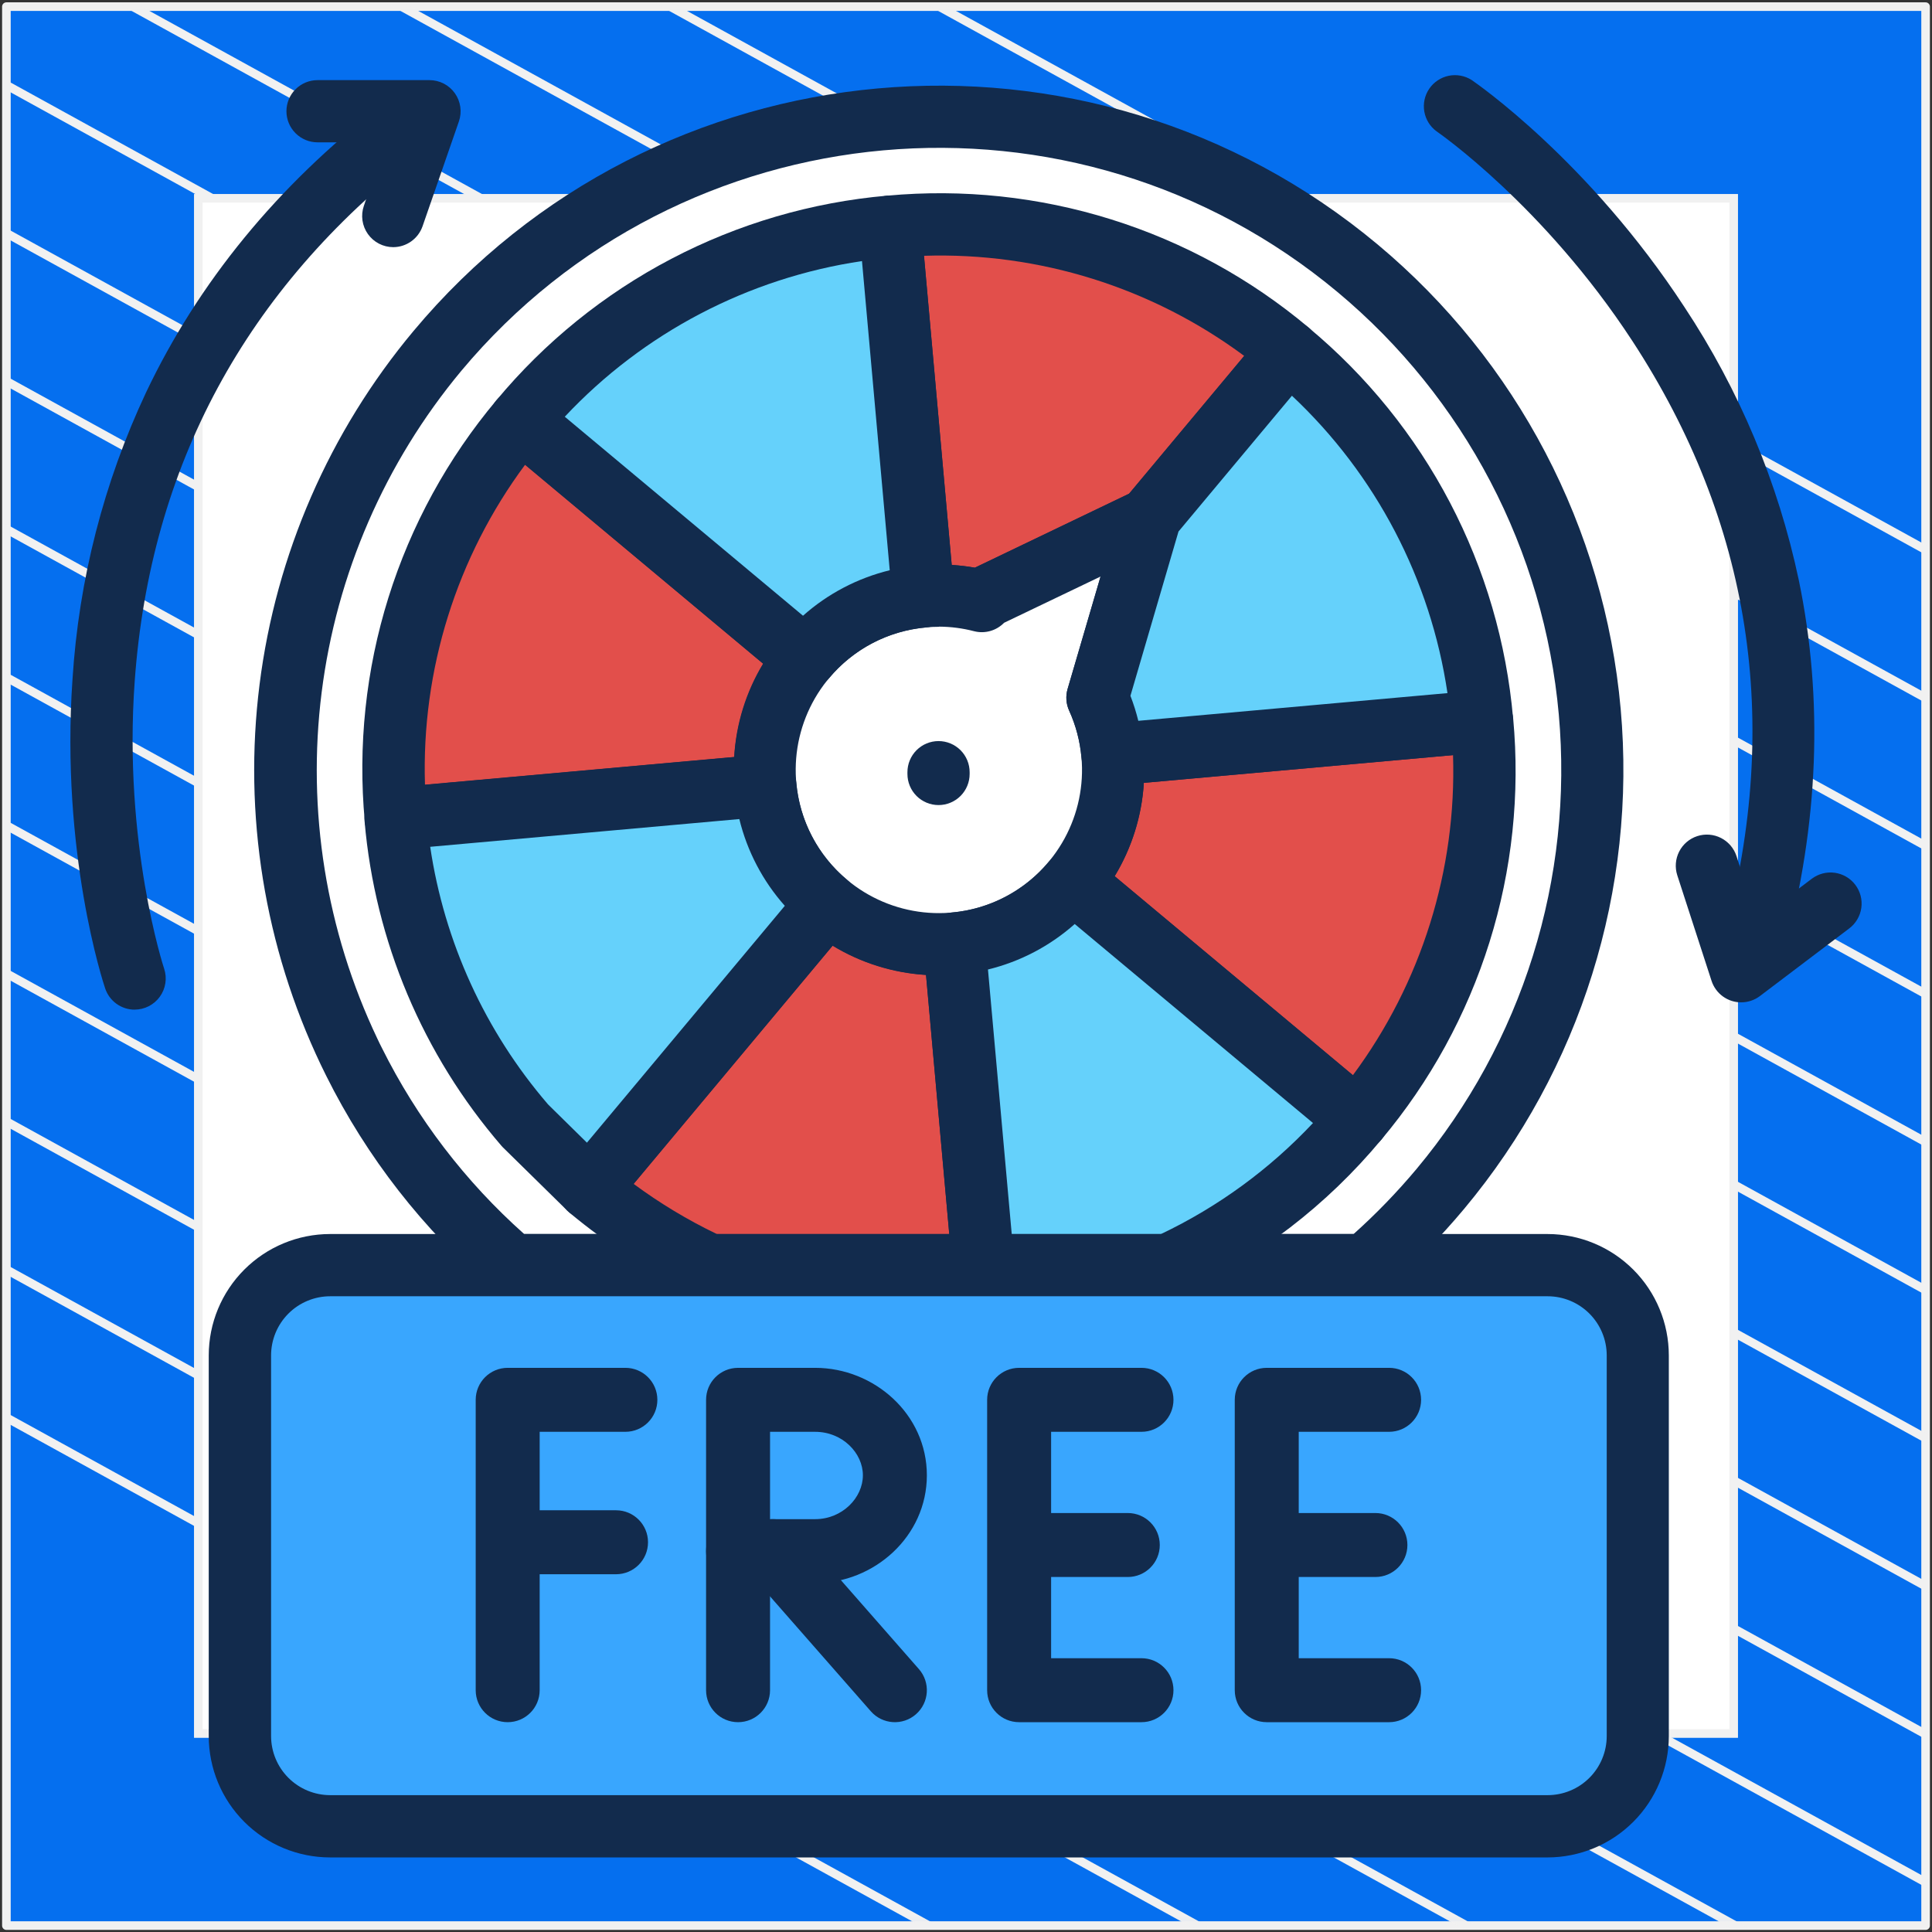
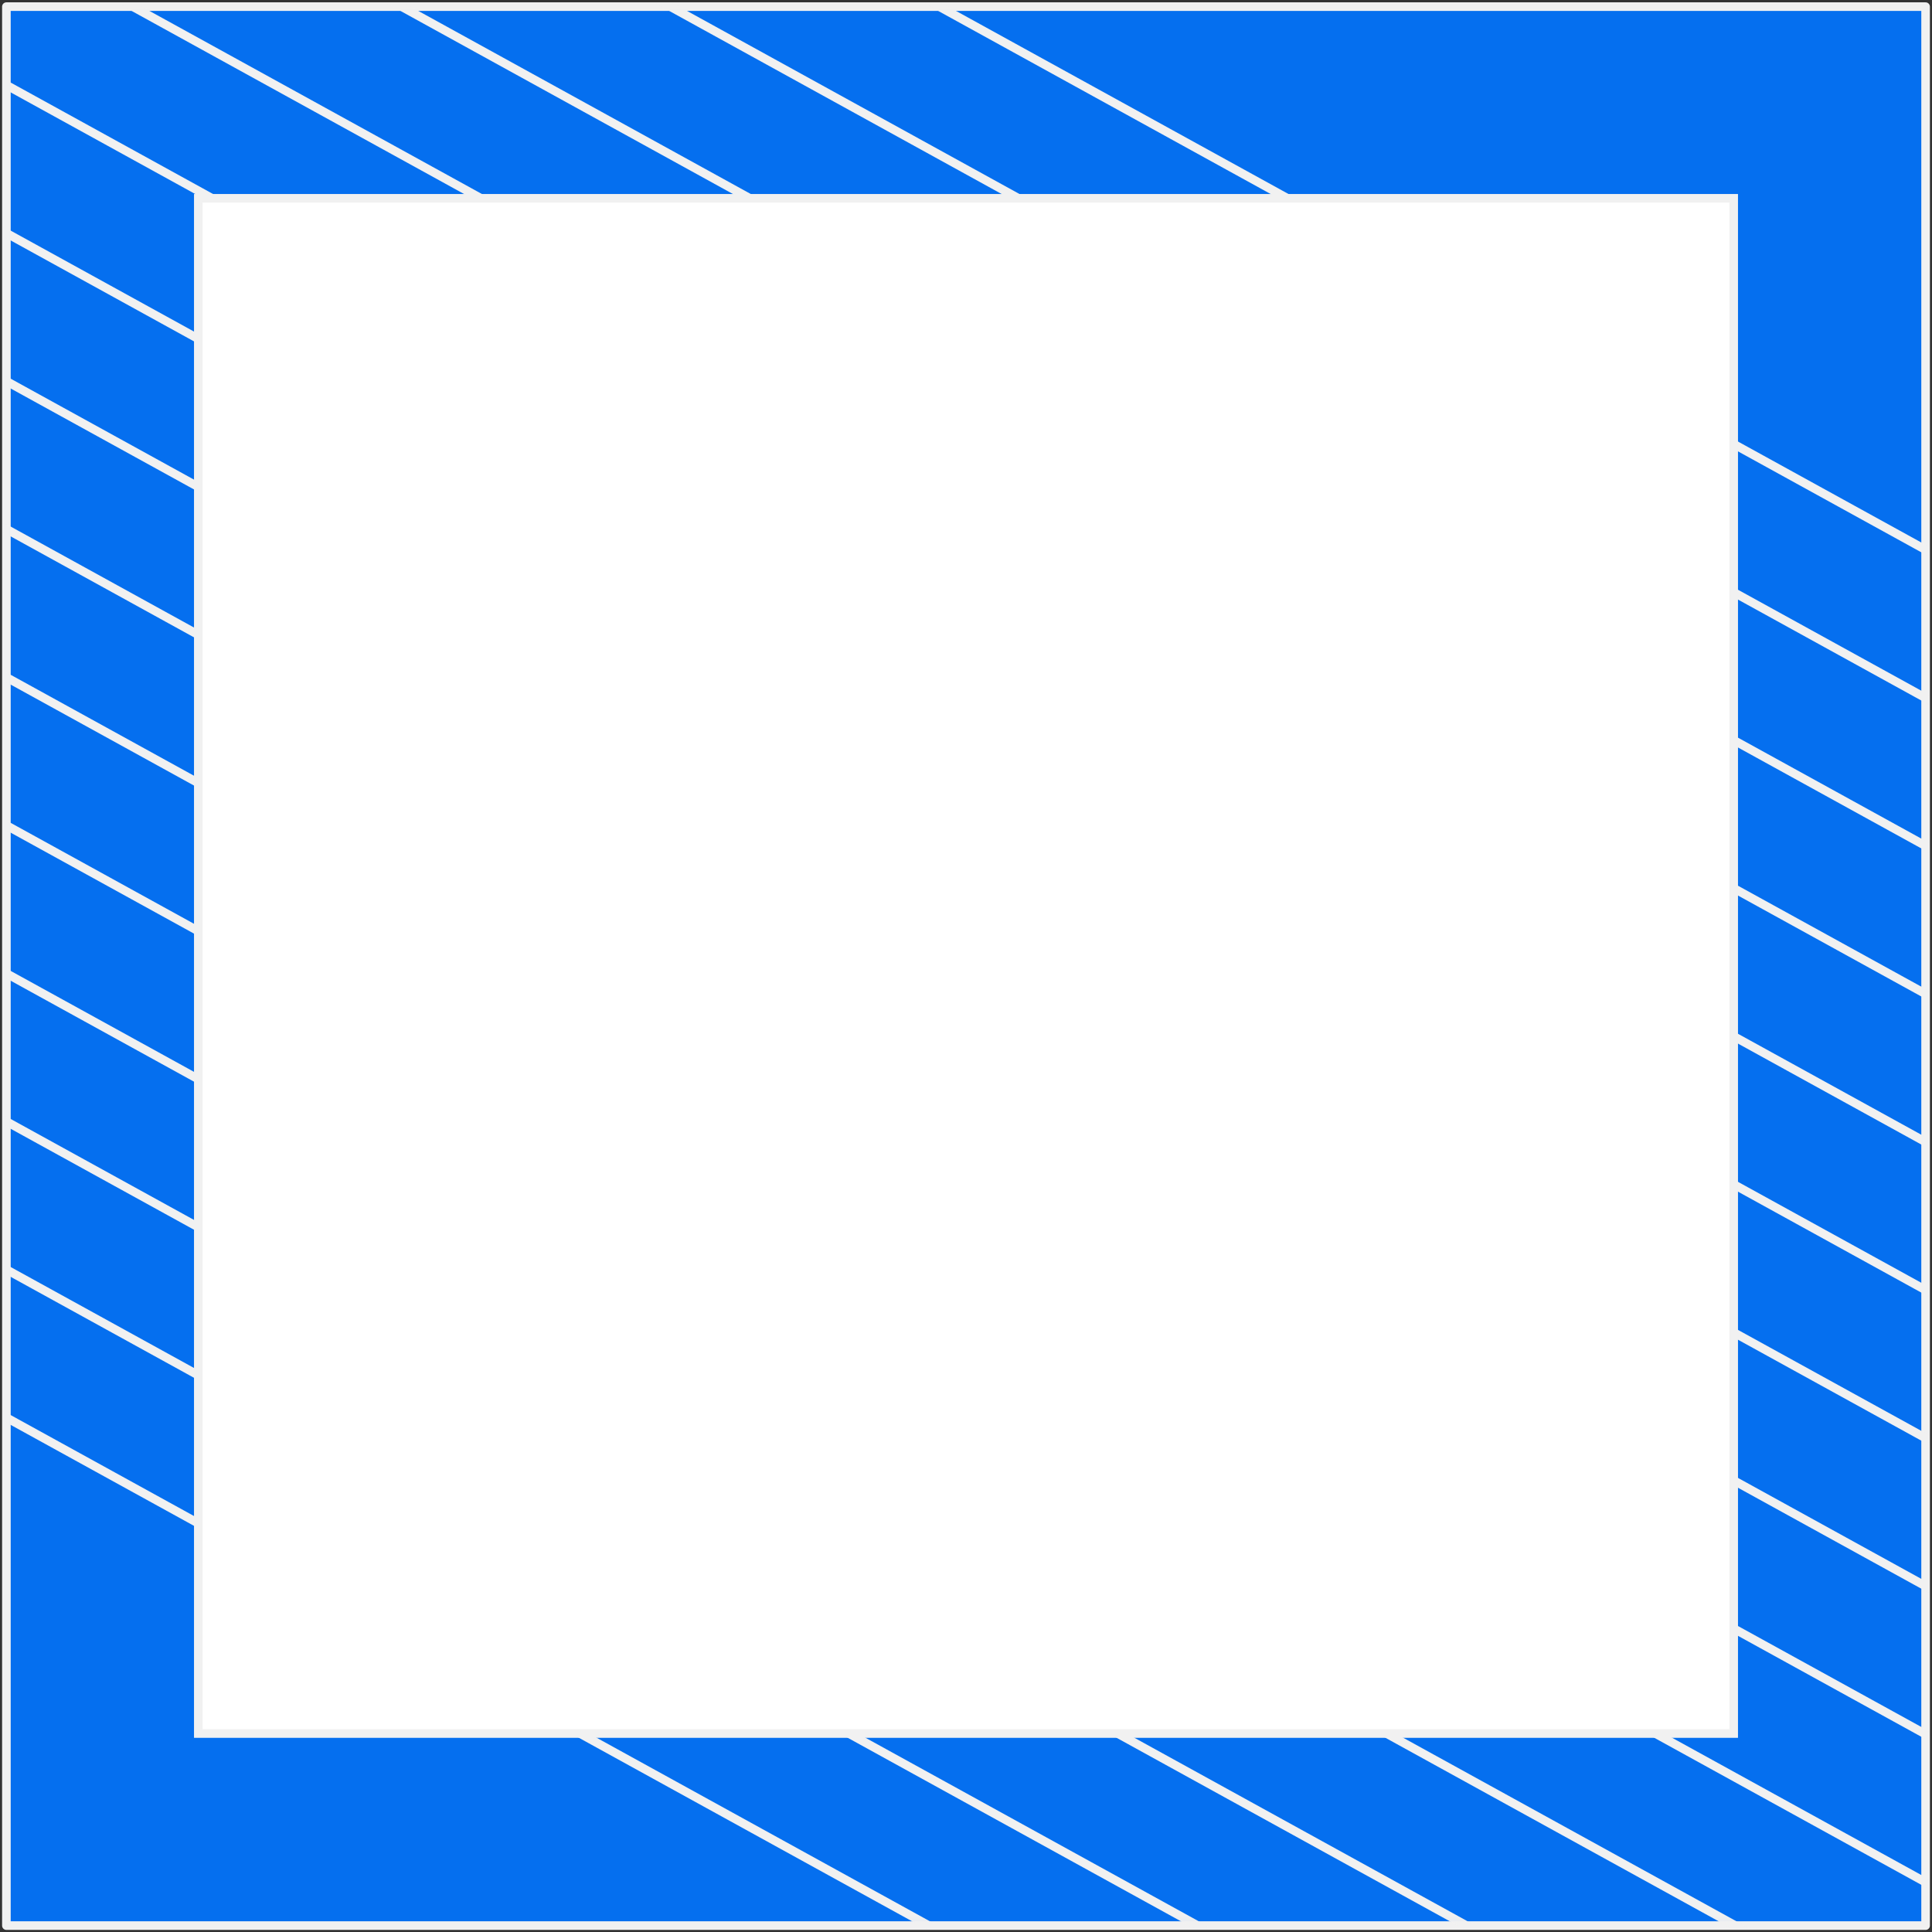
<svg xmlns="http://www.w3.org/2000/svg" width="302" height="302" viewBox="0 0 302 302" fill="none">
  <rect x="0" y="0" width="302" height="302" fill="#333333" stroke="none" />
  <path d="M301 1.038H1V301H301V1.038Z" fill="#056FEF" stroke="#F1F1F1" stroke-width="1.346" stroke-linejoin="round" />
  <mask id="mask0_20_6127" style="mask-type:luminance" maskUnits="userSpaceOnUse" x="1" y="1" width="300" height="300">
    <path d="M301 1H1V300.962H301V1Z" fill="white" />
  </mask>
  <g mask="url(#mask0_20_6127)">
    <path d="M-285.023 64.085L219.795 342.085" stroke="#F1F1F1" stroke-width="1.346" stroke-miterlimit="10" />
    <path d="M-263.954 52.544L240.932 330.582" stroke="#F1F1F1" stroke-width="1.346" stroke-miterlimit="10" />
    <path d="M-242.819 41.04L261.999 319.04" stroke="#F1F1F1" stroke-width="1.346" stroke-miterlimit="10" />
    <path d="M-221.682 29.536L283.136 307.536" stroke="#F1F1F1" stroke-width="1.346" stroke-miterlimit="10" />
    <path d="M-200.545 18.032L304.272 296.032" stroke="#F1F1F1" stroke-width="1.346" stroke-miterlimit="10" />
    <path d="M-179.41 6.528L325.409 284.528" stroke="#F1F1F1" stroke-width="1.346" stroke-miterlimit="10" />
    <path d="M-158.273 -5.014L346.545 273.024" stroke="#F1F1F1" stroke-width="1.346" stroke-miterlimit="10" />
    <path d="M-137.205 -16.518L367.613 261.483" stroke="#F1F1F1" stroke-width="1.346" stroke-miterlimit="10" />
    <path d="M-116.069 -28.021L388.749 249.979" stroke="#F1F1F1" stroke-width="1.346" stroke-miterlimit="10" />
    <path d="M-94.932 -39.525L409.886 238.475" stroke="#F1F1F1" stroke-width="1.346" stroke-miterlimit="10" />
    <path d="M-73.796 -51.029L431.023 226.971" stroke="#F1F1F1" stroke-width="1.346" stroke-miterlimit="10" />
    <path d="M-52.659 -62.533L452.159 215.467" stroke="#F1F1F1" stroke-width="1.346" stroke-miterlimit="10" />
    <path d="M-31.591 -74.075L473.227 203.963" stroke="#F1F1F1" stroke-width="1.346" stroke-miterlimit="10" />
    <path d="M-10.454 -85.579L494.363 192.422" stroke="#F1F1F1" stroke-width="1.346" stroke-miterlimit="10" />
  </g>
  <path d="M271 31H31V270.975H271V31Z" fill="white" stroke="#F1F1F1" stroke-width="1.346" stroke-miterlimit="10" />
  <g clip-path="url(#clip0_20_6127)">
    <path d="M167.663 137.815C165.373 140.563 162.562 142.832 159.391 144.49C156.221 146.149 152.754 147.164 149.19 147.478L153.702 197.752H182.555C194.001 192.466 204.127 184.696 212.195 175.008L167.663 137.815ZM139.138 35.429H139.1C127.952 36.42 117.11 39.603 107.196 44.796C97.282 49.988 88.491 57.088 81.328 65.687L125.844 102.875C128.133 100.126 130.943 97.858 134.113 96.199C137.282 94.541 140.748 93.525 144.312 93.212L139.138 35.429ZM201.422 54.914L179.547 81.104L179.766 81L171.563 109.049C172.836 111.851 173.625 114.848 173.898 117.914L231.68 112.719C230.693 101.565 227.512 90.717 222.319 80.797C217.126 70.877 210.025 62.081 201.422 54.914ZM119.631 122.787L61.859 127.971C63.426 145.675 70.503 162.442 82.094 175.915C85.156 179.468 88.507 182.76 92.112 185.759L129.3 141.233C126.552 138.947 124.283 136.141 122.624 132.975C120.965 129.809 119.948 126.347 119.631 122.787Z" fill="white" />
    <path d="M182.555 202.625H153.702C152.486 202.626 151.315 202.171 150.418 201.351C149.522 200.532 148.964 199.406 148.856 198.195L144.345 147.921C144.345 147.779 144.345 147.631 144.345 147.489C144.344 146.272 144.799 145.1 145.62 144.202C146.441 143.304 147.568 142.746 148.78 142.638C151.709 142.385 154.559 141.552 157.164 140.189C159.769 138.826 162.077 136.96 163.955 134.698C164.782 133.709 165.968 133.089 167.252 132.974C168.536 132.859 169.813 133.259 170.802 134.085L215.329 171.273C216.318 172.099 216.938 173.285 217.053 174.569C217.168 175.853 216.768 177.13 215.941 178.119C207.424 188.38 196.717 196.602 184.605 202.182C183.962 202.477 183.262 202.628 182.555 202.625ZM158.148 192.901H181.472C190.407 188.648 198.468 182.761 205.239 175.544L167.997 144.437C164.125 147.879 159.468 150.32 154.434 151.547L158.148 192.901ZM92.091 190.648C90.953 190.649 89.851 190.248 88.979 189.516C85.181 186.348 81.651 182.873 78.424 179.126L78.391 179.087C66.109 164.861 58.622 147.127 56.992 128.403C56.933 127.765 57 127.122 57.19 126.511C57.38 125.899 57.689 125.331 58.099 124.839C58.509 124.347 59.012 123.941 59.58 123.644C60.147 123.347 60.767 123.166 61.406 123.109L119.194 117.925C119.34 117.925 119.484 117.925 119.626 117.925C120.842 117.924 122.015 118.379 122.913 119.2C123.811 120.021 124.369 121.148 124.477 122.36C124.729 125.287 125.56 128.134 126.921 130.738C128.282 133.341 130.147 135.648 132.406 137.525C133.395 138.352 134.015 139.538 134.13 140.822C134.245 142.105 133.845 143.383 133.019 144.372L95.831 188.898C95.375 189.447 94.803 189.889 94.156 190.191C93.51 190.494 92.805 190.65 92.091 190.648ZM85.725 172.705L85.763 172.755C87.591 174.881 89.529 176.909 91.571 178.83L122.677 141.599C119.235 137.727 116.795 133.07 115.568 128.037L67.246 132.373C69.46 147.297 75.868 161.284 85.725 172.705ZM173.887 122.781C172.671 122.781 171.499 122.325 170.601 121.505C169.703 120.684 169.145 119.557 169.036 118.346C168.813 115.833 168.166 113.375 167.122 111.078C166.639 110.017 166.554 108.817 166.881 107.698L174.685 81.066C174.698 79.945 175.098 78.863 175.817 78.003L197.692 51.813C198.519 50.824 199.705 50.204 200.989 50.089C202.273 49.974 203.55 50.374 204.539 51.201C213.645 58.766 221.16 68.063 226.65 78.552C232.139 89.041 235.494 100.514 236.52 112.308C236.52 112.454 236.52 112.6 236.52 112.746C236.521 113.962 236.067 115.135 235.248 116.034C234.428 116.932 233.302 117.492 232.091 117.602L174.297 122.787C174.169 122.783 174.033 122.781 173.887 122.781ZM176.703 108.765C177.197 110.04 177.608 111.347 177.934 112.675L226.261 108.344C223.633 90.549 215.064 74.167 201.947 61.859L184.217 83.084L176.703 108.765ZM125.844 107.748C124.704 107.749 123.6 107.348 122.727 106.616L78.2 69.428C77.211 68.601 76.591 67.415 76.476 66.131C76.361 64.847 76.761 63.57 77.588 62.581C85.148 53.475 94.439 45.958 104.924 40.466C115.408 34.974 126.877 31.615 138.668 30.584C138.814 30.584 138.96 30.584 139.105 30.584C140.322 30.588 141.494 31.044 142.395 31.862C143.296 32.68 143.862 33.802 143.984 35.013L149.168 92.807C149.225 93.443 149.156 94.085 148.965 94.694C148.774 95.304 148.465 95.87 148.055 96.36C147.645 96.85 147.143 97.255 146.577 97.551C146.01 97.847 145.391 98.028 144.755 98.084C141.826 98.338 138.978 99.171 136.374 100.534C133.769 101.897 131.462 103.763 129.584 106.025C129.125 106.569 128.552 107.005 127.906 107.303C127.26 107.601 126.555 107.752 125.844 107.748ZM88.284 65.141L125.521 96.247C129.392 92.806 134.046 90.365 139.078 89.137L134.741 40.81C116.955 43.448 100.582 52.022 88.284 65.141Z" fill="#122B4D" />
    <path d="M21.046 157.825C20.028 157.824 19.036 157.504 18.21 156.909C17.384 156.314 16.765 155.476 16.441 154.511C16.152 153.663 9.452 133.358 11.334 106.156C12.318 90.618 16.224 75.404 22.845 61.312C31.016 44.135 43.359 29.047 59.535 16.523C60.04 16.132 60.617 15.844 61.233 15.676C61.849 15.508 62.492 15.463 63.126 15.544C63.759 15.624 64.371 15.829 64.925 16.145C65.48 16.462 65.966 16.885 66.357 17.39C66.749 17.895 67.036 18.472 67.204 19.088C67.372 19.704 67.418 20.347 67.337 20.981C67.257 21.614 67.052 22.226 66.735 22.78C66.418 23.335 65.996 23.821 65.491 24.212C38.426 45.185 23.48 72.884 21.057 106.473C19.23 131.81 25.591 151.224 25.656 151.415C25.9 152.147 25.966 152.925 25.849 153.687C25.733 154.449 25.437 155.173 24.986 155.798C24.536 156.423 23.943 156.933 23.257 157.284C22.571 157.635 21.811 157.819 21.041 157.819L21.046 157.825Z" fill="#122B4D" />
    <path d="M61.471 38.634C60.696 38.633 59.932 38.447 59.243 38.091C58.554 37.735 57.96 37.219 57.511 36.588C57.061 35.956 56.769 35.226 56.659 34.458C56.549 33.691 56.624 32.908 56.877 32.175L60.323 22.249H49.637C48.347 22.249 47.111 21.737 46.199 20.825C45.287 19.914 44.775 18.677 44.775 17.388C44.775 16.098 45.287 14.862 46.199 13.95C47.111 13.038 48.347 12.526 49.637 12.526H67.137C67.913 12.526 68.677 12.711 69.367 13.066C70.056 13.422 70.651 13.938 71.1 14.57C71.55 15.202 71.842 15.933 71.951 16.701C72.061 17.469 71.985 18.252 71.731 18.985L66.043 35.391C65.708 36.337 65.089 37.156 64.271 37.736C63.452 38.317 62.474 38.63 61.471 38.634Z" fill="#122B4D" />
    <path d="M274.277 152.126C273.53 152.126 272.793 151.954 272.124 151.623C271.455 151.293 270.87 150.812 270.416 150.22C269.962 149.627 269.65 148.938 269.505 148.205C269.36 147.473 269.385 146.717 269.579 145.996C278.531 112.812 273.675 81.623 255.152 53.284C241.289 32.077 224.73 20.647 224.566 20.537C223.546 19.794 222.855 18.683 222.64 17.439C222.425 16.195 222.701 14.917 223.411 13.873C224.122 12.83 225.21 12.104 226.446 11.848C227.682 11.593 228.969 11.828 230.034 12.504C230.778 13.012 248.371 25.153 263.284 47.969C271.881 60.954 277.952 75.444 281.178 90.68C285.039 109.312 284.29 128.775 278.963 148.539C278.683 149.568 278.073 150.476 277.226 151.124C276.379 151.772 275.343 152.124 274.277 152.126Z" fill="#122B4D" />
    <path d="M272.166 156.682C271.138 156.682 270.137 156.357 269.305 155.752C268.474 155.148 267.856 154.296 267.539 153.318L262.185 136.825C261.787 135.598 261.893 134.263 262.479 133.114C263.065 131.964 264.084 131.095 265.311 130.697C266.538 130.299 267.873 130.404 269.022 130.991C270.171 131.577 271.04 132.595 271.438 133.822L274.681 143.814L283.202 137.366C283.711 136.981 284.291 136.7 284.909 136.538C285.527 136.377 286.17 136.339 286.803 136.427C287.435 136.515 288.044 136.726 288.595 137.049C289.146 137.372 289.628 137.8 290.013 138.309C290.398 138.819 290.679 139.399 290.841 140.017C291.002 140.634 291.04 141.278 290.952 141.91C290.864 142.543 290.653 143.152 290.33 143.703C290.007 144.254 289.579 144.735 289.07 145.121L275.102 155.697C274.257 156.337 273.226 156.683 272.166 156.682Z" fill="#122B4D" />
    <path d="M225.145 185.836C221.567 190.121 217.645 194.108 213.42 197.758H80.109C69.821 188.923 61.402 178.123 55.346 165.99C55.084 165.443 54.799 164.945 54.581 164.42C46.142 146.758 42.954 127.043 45.397 107.621C47.84 88.198 55.811 69.887 68.362 54.865C104.516 11.547 168.948 5.794 212.25 41.959C255.552 78.123 261.316 142.545 225.145 185.836Z" fill="white" />
    <path d="M213.42 202.625H80.109C78.945 202.625 77.819 202.208 76.937 201.449C66.151 192.201 57.329 180.883 50.993 168.167C50.714 167.62 50.446 167.073 50.167 166.477C41.339 147.976 38.008 127.329 40.573 106.991C43.137 86.653 51.488 67.478 64.632 51.748C102.459 6.467 170.08 0.402 215.362 38.229C237.141 56.425 250.8 82.526 253.334 110.793C255.868 139.059 247.07 167.174 228.875 188.953C225.127 193.44 221.021 197.615 216.598 201.439C215.715 202.203 214.588 202.624 213.42 202.625ZM81.935 192.896H211.588C215.109 189.744 218.399 186.343 221.432 182.719C229.622 172.914 235.8 161.592 239.614 149.399C243.427 137.207 244.802 124.382 243.66 111.658C242.517 98.934 238.879 86.559 232.954 75.241C227.029 63.923 218.933 53.883 209.127 45.694C167.953 11.301 106.484 16.814 72.097 57.982C60.175 72.306 52.604 89.745 50.278 108.235C47.952 126.726 50.969 145.496 58.972 162.326C59.218 162.873 59.459 163.332 59.699 163.813C65.188 174.838 72.736 184.709 81.935 192.896Z" fill="#122B4D" />
    <path d="M201.422 54.914L179.547 81.104L153.188 93.737L153.439 93.944C150.456 93.188 147.366 92.944 144.301 93.223L139.138 35.429C150.292 34.412 161.536 35.611 172.225 38.955C182.914 42.299 192.836 47.722 201.422 54.914Z" fill="#E24F4B" />
    <path d="M153.466 98.806C153.062 98.805 152.66 98.754 152.269 98.653C149.819 98.031 147.282 97.832 144.766 98.062C144.129 98.12 143.488 98.052 142.878 97.862C142.268 97.672 141.701 97.363 141.21 96.954C140.72 96.544 140.315 96.042 140.018 95.476C139.722 94.91 139.54 94.291 139.483 93.655L134.298 35.861C134.241 35.225 134.31 34.584 134.501 33.974C134.691 33.365 135 32.799 135.409 32.309C135.819 31.819 136.32 31.415 136.886 31.118C137.452 30.822 138.07 30.641 138.706 30.584C150.497 29.494 162.386 30.754 173.686 34.29C184.986 37.826 195.473 43.568 204.539 51.184C205.526 52.013 206.144 53.199 206.257 54.483C206.37 55.767 205.968 57.043 205.141 58.031L183.266 84.227C183.171 84.34 183.072 84.447 182.97 84.549C182.58 84.939 182.127 85.261 181.63 85.501L156.934 97.341C156.482 97.803 155.943 98.171 155.347 98.422C154.752 98.674 154.113 98.804 153.466 98.806ZM148.769 88.306C149.983 88.381 151.192 88.525 152.389 88.738L176.484 77.172L194.482 55.63C180.042 44.922 162.406 39.408 144.437 39.984L148.769 88.306Z" fill="#122B4D" />
    <path d="M119.631 122.787L61.859 127.971C60.841 116.819 62.037 105.575 65.378 94.886C68.719 84.198 74.14 74.275 81.328 65.688L125.844 102.875C123.546 105.62 121.815 108.793 120.748 112.21C119.682 115.628 119.302 119.222 119.631 122.787Z" fill="#E24F4B" />
    <path d="M61.859 132.833C60.645 132.832 59.475 132.377 58.58 131.557C57.684 130.738 57.127 129.612 57.02 128.403C55.926 116.614 57.181 104.726 60.712 93.426C64.244 82.126 69.981 71.638 77.593 62.57C78.002 62.08 78.505 61.675 79.071 61.379C79.637 61.082 80.256 60.9 80.892 60.843C81.529 60.787 82.17 60.856 82.78 61.047C83.389 61.238 83.955 61.548 84.445 61.958L128.972 99.145C129.462 99.555 129.867 100.057 130.164 100.623C130.46 101.189 130.642 101.808 130.698 102.444C130.755 103.081 130.686 103.722 130.495 104.332C130.304 104.942 129.994 105.508 129.584 105.998C127.693 108.248 126.267 110.852 125.389 113.658C124.511 116.464 124.199 119.416 124.471 122.344C124.529 122.986 124.459 123.633 124.265 124.248C124.071 124.863 123.756 125.434 123.339 125.926C122.922 126.418 122.412 126.822 121.837 127.115C121.263 127.408 120.635 127.584 119.992 127.632L62.275 132.811C62.127 132.827 61.98 132.833 61.859 132.833ZM82.094 72.627C71.376 87.066 65.857 104.705 66.431 122.677L114.759 118.34C115.052 113.175 116.605 108.161 119.281 103.733L82.094 72.627Z" fill="#122B4D" />
    <path d="M153.702 197.758H110.969C104.179 194.611 97.834 190.585 92.096 185.781L129.284 141.255C132.026 143.553 135.195 145.286 138.61 146.354C142.024 147.422 145.616 147.804 149.179 147.478L153.702 197.758Z" fill="#E24F4B" />
    <path d="M153.702 202.625H110.969C110.263 202.626 109.565 202.473 108.923 202.176C101.75 198.85 95.044 194.596 88.979 189.522C87.99 188.695 87.37 187.509 87.255 186.225C87.14 184.941 87.54 183.664 88.366 182.675L125.554 138.148C125.963 137.657 126.464 137.251 127.03 136.954C127.596 136.657 128.214 136.474 128.851 136.416C129.487 136.358 130.129 136.426 130.739 136.617C131.349 136.807 131.916 137.115 132.406 137.525C134.656 139.416 137.259 140.841 140.064 141.719C142.869 142.597 145.82 142.909 148.747 142.638C149.389 142.58 150.037 142.65 150.652 142.844C151.267 143.038 151.837 143.353 152.329 143.77C152.821 144.187 153.226 144.698 153.518 145.272C153.811 145.847 153.987 146.474 154.035 147.117L158.541 197.331C158.602 198.004 158.522 198.682 158.306 199.322C158.09 199.963 157.743 200.551 157.287 201.049C156.832 201.548 156.277 201.946 155.658 202.218C155.04 202.491 154.372 202.631 153.696 202.63L153.702 202.625ZM112.057 192.901H148.386L144.755 152.4C139.586 152.093 134.571 150.525 130.148 147.834L99.047 185.059C103.125 188.076 107.479 190.7 112.052 192.896L112.057 192.901Z" fill="#122B4D" />
    <path d="M212.195 175.013L167.669 137.826C169.967 135.083 171.7 131.913 172.767 128.497C173.834 125.081 174.215 121.488 173.887 117.925L231.68 112.719C232.699 123.874 231.502 135.121 228.158 145.812C224.814 156.502 219.389 166.427 212.195 175.013Z" fill="#E24F4B" />
    <path d="M212.195 179.881C211.056 179.88 209.952 179.48 209.078 178.749L164.552 141.561C164.061 141.152 163.656 140.65 163.36 140.083C163.064 139.517 162.882 138.898 162.825 138.262C162.768 137.626 162.837 136.984 163.028 136.374C163.22 135.765 163.529 135.199 163.939 134.709C165.832 132.458 167.258 129.853 168.135 127.046C169.012 124.239 169.322 121.285 169.047 118.357C168.987 117.701 169.061 117.039 169.265 116.412C169.469 115.785 169.799 115.206 170.234 114.71C170.669 114.214 171.2 113.812 171.795 113.528C172.39 113.244 173.036 113.084 173.695 113.058L231.254 107.896C232.538 107.782 233.815 108.182 234.804 109.008C235.794 109.834 236.415 111.02 236.531 112.303C237.622 124.094 236.362 135.983 232.826 147.284C229.29 158.584 223.547 169.071 215.931 178.136C215.108 179.123 213.928 179.744 212.649 179.864C212.489 179.875 212.338 179.881 212.195 179.881ZM174.237 136.973L211.468 168.079C222.185 153.642 227.704 136.005 227.131 118.035L178.803 122.371C178.494 127.536 176.927 132.547 174.237 136.967V136.973Z" fill="#122B4D" />
    <path d="M173.881 117.914C174.39 123.662 173.058 129.422 170.077 134.363C167.097 139.304 162.622 143.169 157.301 145.4C151.979 147.63 146.086 148.111 140.473 146.772C134.86 145.432 129.819 142.343 126.077 137.95C122.336 133.557 120.088 128.088 119.659 122.334C119.231 116.58 120.643 110.838 123.692 105.939C126.741 101.04 131.269 97.238 136.621 95.082C141.974 92.925 147.873 92.527 153.466 93.944L153.215 93.737L179.541 81.115L179.76 81.011L171.557 109.06C172.825 111.859 173.611 114.853 173.881 117.914Z" fill="white" />
    <path d="M146.685 152.455C142.24 152.436 137.846 151.495 133.783 149.69C129.721 147.885 126.077 145.256 123.083 141.97C120.09 138.683 117.812 134.81 116.393 130.597C114.974 126.384 114.446 121.922 114.842 117.494C115.238 113.066 116.55 108.768 118.694 104.874C120.837 100.979 123.767 97.572 127.296 94.869C130.825 92.165 134.877 90.225 139.196 89.169C143.515 88.114 148.005 87.967 152.384 88.738L177.305 76.789L177.447 76.718L177.666 76.614C178.513 76.208 179.46 76.057 180.391 76.178C181.323 76.299 182.199 76.687 182.915 77.295C183.63 77.904 184.154 78.707 184.423 79.607C184.692 80.507 184.695 81.466 184.43 82.367L176.703 108.765C177.782 111.56 178.463 114.492 178.727 117.476C179.107 121.676 178.656 125.91 177.398 129.935C176.141 133.96 174.102 137.698 171.399 140.934C168.696 144.171 165.381 146.843 161.644 148.797C157.908 150.751 153.822 151.949 149.622 152.323C148.638 152.411 147.659 152.455 146.685 152.455ZM146.8 97.975C146.122 97.975 145.442 98.006 144.76 98.068C140.352 98.463 136.16 100.157 132.714 102.934C129.268 105.712 126.723 109.449 125.401 113.673C124.08 117.898 124.04 122.419 125.288 126.665C126.536 130.912 129.015 134.693 132.411 137.531C135.808 140.368 139.97 142.135 144.371 142.607C148.771 143.079 153.213 142.236 157.135 140.184C161.056 138.131 164.281 134.962 166.401 131.077C168.522 127.192 169.442 122.765 169.047 118.357C168.822 115.839 168.171 113.378 167.122 111.078C166.639 110.017 166.554 108.817 166.881 107.698L172.033 90.122L156.95 97.352C156.354 97.963 155.608 98.406 154.786 98.638C153.964 98.869 153.096 98.88 152.269 98.669C150.483 98.204 148.646 97.964 146.8 97.953V97.975Z" fill="#122B4D" />
    <path d="M129.295 141.255L92.107 185.781L82.088 175.938C70.497 162.464 63.421 145.697 61.854 127.993L119.642 122.809C119.956 126.368 120.971 129.829 122.627 132.995C124.284 136.161 126.55 138.968 129.295 141.255Z" fill="#65D1FB" />
    <path d="M92.096 190.648C90.819 190.648 89.593 190.145 88.684 189.248L78.665 179.404L78.55 179.29L78.386 179.109C66.102 164.876 58.616 147.134 56.992 128.403C56.933 127.765 57 127.122 57.19 126.511C57.38 125.899 57.689 125.331 58.099 124.839C58.509 124.347 59.012 123.941 59.58 123.644C60.147 123.347 60.767 123.165 61.406 123.109L119.194 117.925C119.34 117.925 119.484 117.925 119.626 117.925C120.842 117.924 122.015 118.379 122.913 119.2C123.811 120.021 124.369 121.148 124.477 122.36C124.729 125.287 125.56 128.134 126.921 130.737C128.282 133.341 130.147 135.648 132.406 137.525C132.897 137.934 133.302 138.436 133.598 139.003C133.894 139.569 134.076 140.188 134.133 140.824C134.19 141.46 134.121 142.102 133.929 142.711C133.738 143.321 133.429 143.887 133.019 144.377L95.831 188.904C95.4 189.419 94.868 189.84 94.266 190.139C93.665 190.439 93.008 190.61 92.337 190.643L92.096 190.648ZM85.632 172.601L91.746 178.617L122.677 141.594C119.235 137.721 116.795 133.065 115.568 128.031L67.246 132.368C69.453 147.243 75.828 161.188 85.632 172.59V172.601Z" fill="#122B4D" />
    <path d="M231.68 112.719L173.887 117.903C173.614 114.838 172.825 111.84 171.552 109.038L179.755 80.989L179.536 81.093L201.411 54.903C210.017 62.071 217.121 70.868 222.316 80.79C227.511 90.712 230.693 101.563 231.68 112.719Z" fill="#65D1FB" />
    <path d="M173.887 122.781C172.67 122.78 171.498 122.325 170.601 121.504C169.703 120.684 169.145 119.557 169.036 118.346C168.813 115.833 168.166 113.375 167.122 111.078C166.639 110.017 166.554 108.817 166.881 107.698L174.685 81.065C174.698 79.945 175.098 78.862 175.817 78.003L197.692 51.813C198.519 50.824 199.705 50.204 200.989 50.089C202.273 49.974 203.55 50.374 204.539 51.201C213.645 58.766 221.16 68.063 226.649 78.552C232.139 89.041 235.494 100.514 236.52 112.308C236.52 112.454 236.52 112.6 236.52 112.746C236.521 113.961 236.067 115.132 235.247 116.029C234.427 116.926 233.301 117.483 232.091 117.591L174.297 122.776C174.169 122.779 174.033 122.781 173.887 122.781ZM176.703 108.765C177.197 110.04 177.608 111.346 177.934 112.675L226.261 108.344C223.633 90.549 215.064 74.167 201.947 61.859L184.217 83.083L176.703 108.765Z" fill="#122B4D" />
    <path d="M144.323 93.222C140.758 93.534 137.291 94.547 134.119 96.203C130.948 97.86 128.135 100.127 125.844 102.875L81.328 65.687C88.492 57.087 97.283 49.987 107.199 44.795C117.114 39.602 127.957 36.419 139.105 35.429H139.144L144.323 93.222Z" fill="#65D1FB" />
    <path d="M125.844 107.748C124.704 107.749 123.6 107.348 122.727 106.616L78.2 69.428C77.211 68.601 76.591 67.415 76.476 66.131C76.361 64.847 76.761 63.57 77.588 62.581C85.148 53.475 94.439 45.958 104.924 40.466C115.408 34.974 126.877 31.615 138.668 30.584C138.814 30.584 138.96 30.584 139.105 30.584C140.322 30.588 141.494 31.044 142.395 31.862C143.296 32.68 143.862 33.802 143.984 35.013L149.168 92.807C149.225 93.443 149.156 94.085 148.965 94.694C148.774 95.304 148.465 95.87 148.055 96.36C147.645 96.85 147.143 97.255 146.577 97.551C146.01 97.847 145.391 98.028 144.755 98.084C141.826 98.338 138.978 99.171 136.373 100.534C133.769 101.897 131.462 103.763 129.584 106.025C129.125 106.569 128.552 107.005 127.906 107.303C127.259 107.601 126.555 107.752 125.844 107.748ZM88.284 65.141L125.521 96.247C129.392 92.806 134.046 90.365 139.078 89.137L134.741 40.81C116.955 43.448 100.582 52.022 88.284 65.141Z" fill="#122B4D" />
    <path d="M212.195 175.013C204.127 184.702 194.001 192.472 182.555 197.758H153.702L149.19 147.484C152.754 147.17 156.221 146.154 159.391 144.496C162.561 142.838 165.373 140.569 167.663 137.82L212.195 175.013Z" fill="#65D1FB" />
    <path d="M182.555 202.625H153.702C152.486 202.626 151.315 202.172 150.418 201.352C149.521 200.532 148.964 199.406 148.856 198.195L144.344 147.921C144.344 147.779 144.344 147.631 144.344 147.489C144.344 146.273 144.799 145.1 145.62 144.202C146.441 143.304 147.568 142.746 148.78 142.638C151.709 142.385 154.559 141.553 157.164 140.19C159.769 138.826 162.077 136.96 163.955 134.698C164.782 133.709 165.968 133.089 167.252 132.974C168.536 132.859 169.813 133.259 170.802 134.085L215.329 171.273C216.318 172.1 216.938 173.286 217.053 174.569C217.168 175.853 216.768 177.13 215.941 178.12C207.424 188.38 196.717 196.602 184.605 202.182C183.962 202.477 183.262 202.629 182.555 202.625ZM158.148 192.902H181.472C190.407 188.648 198.468 182.761 205.239 175.544L167.997 144.438C164.124 147.88 159.468 150.32 154.434 151.547L158.148 192.902Z" fill="#122B4D" />
    <path d="M256 211.862V271.384C256 275.122 254.515 278.707 251.873 281.351C249.23 283.995 245.645 285.481 241.907 285.482H51.594C47.856 285.481 44.271 283.995 41.627 281.351C38.983 278.707 37.498 275.122 37.496 271.384V211.862C37.496 210.009 37.861 208.174 38.571 206.462C39.28 204.75 40.32 203.195 41.631 201.885C42.942 200.575 44.498 199.536 46.21 198.828C47.923 198.12 49.758 197.756 51.611 197.758H241.923C245.66 197.764 249.241 199.252 251.88 201.897C254.52 204.541 256.001 208.125 256 211.862Z" fill="#39A6FE" />
    <path d="M241.902 290.344H51.589C46.561 290.338 41.741 288.338 38.187 284.782C34.632 281.226 32.633 276.406 32.629 271.378V211.862C32.633 206.834 34.632 202.013 38.187 198.458C41.741 194.902 46.561 192.902 51.589 192.896H241.902C246.929 192.902 251.749 194.902 255.304 198.458C258.859 202.013 260.857 206.834 260.862 211.862V271.384C260.856 276.41 258.856 281.229 255.302 284.784C251.748 288.338 246.928 290.338 241.902 290.344ZM51.611 202.625C49.162 202.628 46.814 203.602 45.083 205.333C43.351 207.065 42.377 209.413 42.374 211.862V271.384C42.38 273.83 43.355 276.175 45.087 277.905C46.818 279.634 49.164 280.606 51.611 280.609H241.923C244.372 280.606 246.719 279.632 248.45 277.9C250.18 276.169 251.153 273.821 251.155 271.373V211.862C251.152 209.414 250.178 207.067 248.448 205.335C246.718 203.604 244.371 202.629 241.923 202.625H51.611Z" fill="#122B4D" />
    <path d="M146.707 125.844C145.418 125.844 144.181 125.331 143.269 124.42C142.358 123.508 141.845 122.271 141.845 120.982V120.703C141.845 120.065 141.971 119.432 142.215 118.843C142.46 118.253 142.818 117.717 143.269 117.265C143.721 116.814 144.257 116.456 144.847 116.211C145.436 115.967 146.069 115.841 146.707 115.841C147.346 115.841 147.978 115.967 148.568 116.211C149.157 116.456 149.693 116.814 150.145 117.265C150.596 117.717 150.954 118.253 151.199 118.843C151.443 119.432 151.569 120.065 151.569 120.703V120.982C151.569 122.271 151.057 123.508 150.145 124.42C149.233 125.331 147.996 125.844 146.707 125.844Z" fill="#122B4D" />
    <path fill-rule="evenodd" clip-rule="evenodd" d="M74.359 218.812C74.359 216.051 76.598 213.812 79.359 213.812H97.756C100.518 213.812 102.756 216.051 102.756 218.812C102.756 221.574 100.518 223.812 97.756 223.812H84.359V264.203C84.359 266.965 82.121 269.203 79.359 269.203C76.598 269.203 74.359 266.965 74.359 264.203V218.812Z" fill="#122B4D" />
    <path fill-rule="evenodd" clip-rule="evenodd" d="M74.697 241.078C74.697 238.316 76.935 236.078 79.697 236.078H96.294C99.056 236.078 101.295 238.316 101.295 241.078C101.295 243.839 99.056 246.078 96.294 246.078H79.697C76.935 246.078 74.697 243.839 74.697 241.078Z" fill="#122B4D" />
    <path fill-rule="evenodd" clip-rule="evenodd" d="M154.304 218.812C154.304 216.051 156.543 213.812 159.304 213.812H178.43C181.191 213.812 183.43 216.051 183.43 218.812C183.43 221.574 181.191 223.812 178.43 223.812H164.304V259.203H178.43C181.191 259.203 183.43 261.442 183.43 264.203C183.43 266.965 181.191 269.203 178.43 269.203H159.304C156.543 269.203 154.304 266.965 154.304 264.203V218.812Z" fill="#122B4D" />
    <path fill-rule="evenodd" clip-rule="evenodd" d="M154.414 241.508C154.414 238.747 156.652 236.508 159.414 236.508H176.291C179.053 236.508 181.291 238.747 181.291 241.508C181.291 244.27 179.053 246.508 176.291 246.508H159.414C156.652 246.508 154.414 244.27 154.414 241.508Z" fill="#122B4D" />
    <path fill-rule="evenodd" clip-rule="evenodd" d="M193.011 218.812C193.011 216.051 195.249 213.812 198.011 213.812H217.137C219.898 213.812 222.137 216.051 222.137 218.812C222.137 221.574 219.898 223.812 217.137 223.812H203.011V259.203H217.137C219.898 259.203 222.137 261.442 222.137 264.203C222.137 266.965 219.898 269.203 217.137 269.203H198.011C195.249 269.203 193.011 266.965 193.011 264.203V218.812Z" fill="#122B4D" />
    <path fill-rule="evenodd" clip-rule="evenodd" d="M193.12 241.508C193.12 238.747 195.359 236.508 198.12 236.508H214.998C217.759 236.508 219.998 238.747 219.998 241.508C219.998 244.27 217.759 246.508 214.998 246.508H198.12C195.359 246.508 193.12 244.27 193.12 241.508Z" fill="#122B4D" />
    <path fill-rule="evenodd" clip-rule="evenodd" d="M117.517 238.707C119.593 236.886 122.752 237.092 124.573 239.168L143.641 260.906C145.461 262.982 145.255 266.141 143.179 267.962C141.103 269.783 137.944 269.576 136.123 267.5L117.055 245.763C115.234 243.687 115.441 240.528 117.517 238.707Z" fill="#122B4D" />
    <path fill-rule="evenodd" clip-rule="evenodd" d="M115.369 237.465C118.13 237.465 120.369 239.704 120.369 242.465V264.203C120.369 266.964 118.13 269.203 115.369 269.203C112.607 269.203 110.369 266.964 110.369 264.203V242.465C110.369 239.704 112.607 237.465 115.369 237.465Z" fill="#122B4D" />
    <path fill-rule="evenodd" clip-rule="evenodd" d="M110.37 218.813C110.37 216.052 112.608 213.813 115.37 213.813H127.417C127.417 213.813 127.417 213.813 127.417 213.813C136.632 213.813 144.882 221.045 144.882 230.61C144.882 240.144 136.666 247.466 127.418 247.466H115.37C112.608 247.466 110.37 245.227 110.37 242.466V218.813ZM120.37 223.813V237.466H127.418C131.672 237.466 134.882 234.106 134.882 230.61C134.882 227.145 131.705 223.813 127.418 223.813H120.37Z" fill="#122B4D" />
  </g>
  <defs>
    <clipPath id="clip0_20_6127">
-       <rect width="280" height="280" fill="white" transform="translate(11 11)" />
-     </clipPath>
+       </clipPath>
  </defs>
</svg>